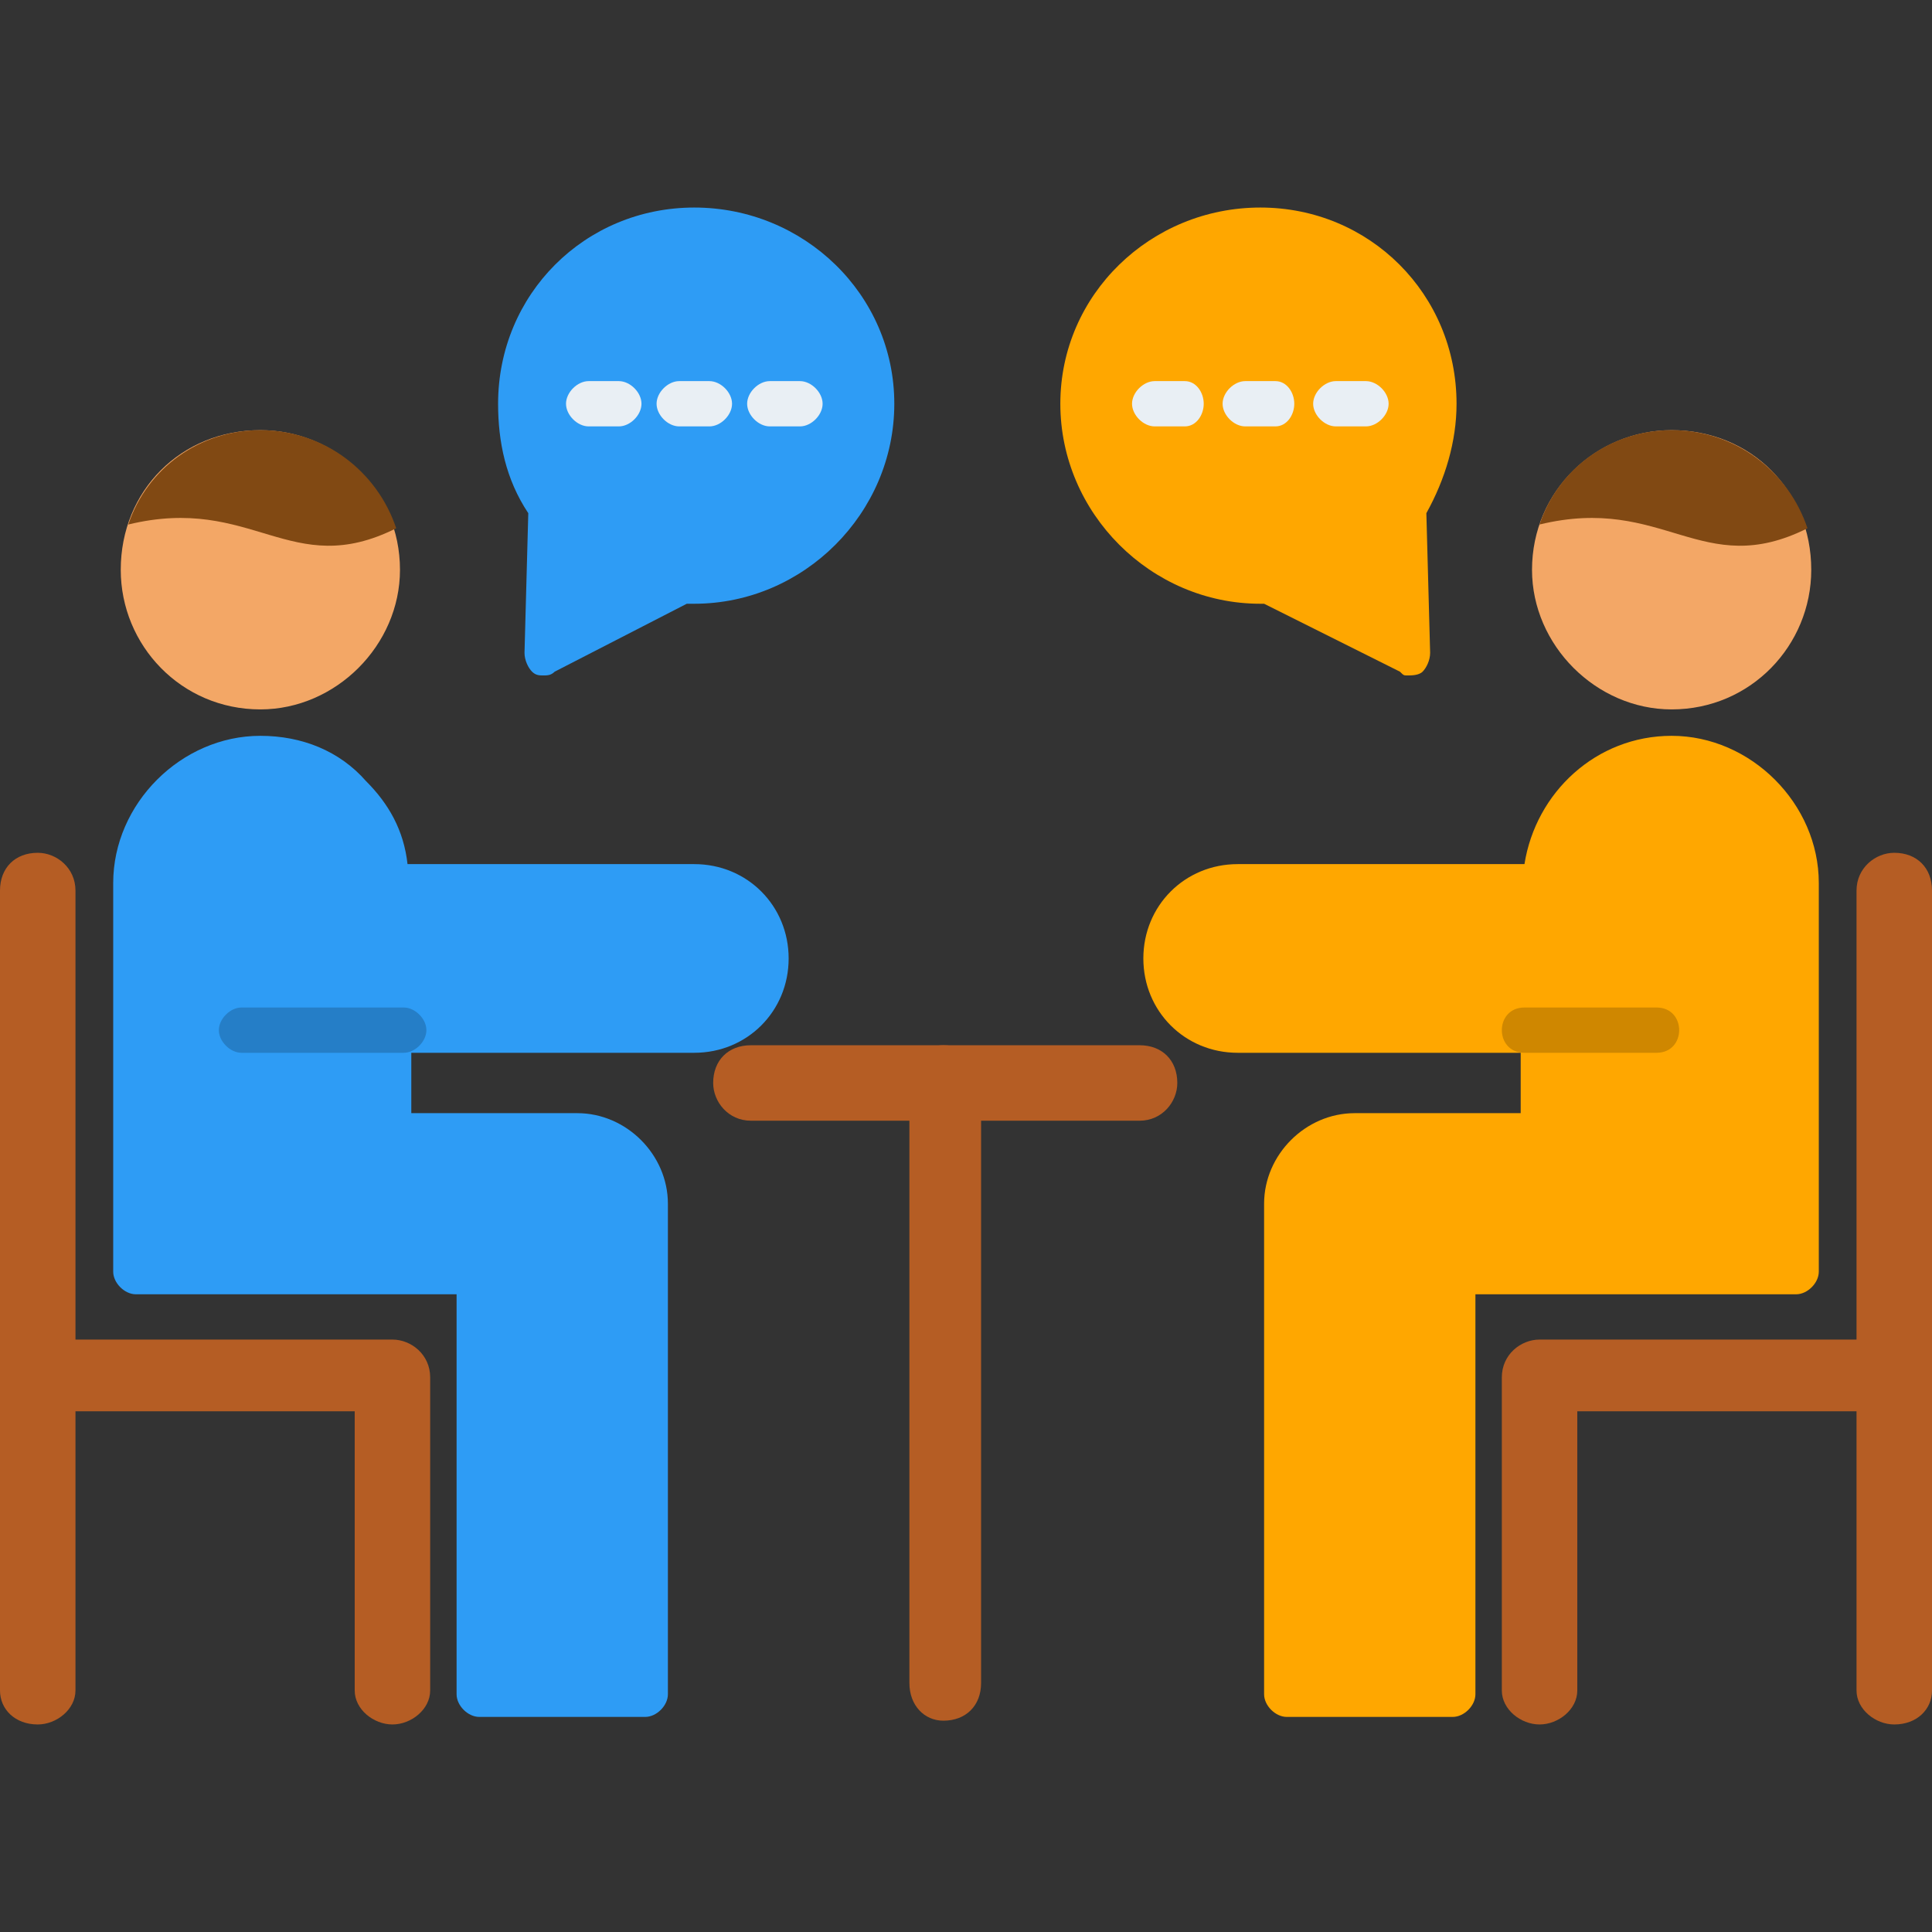
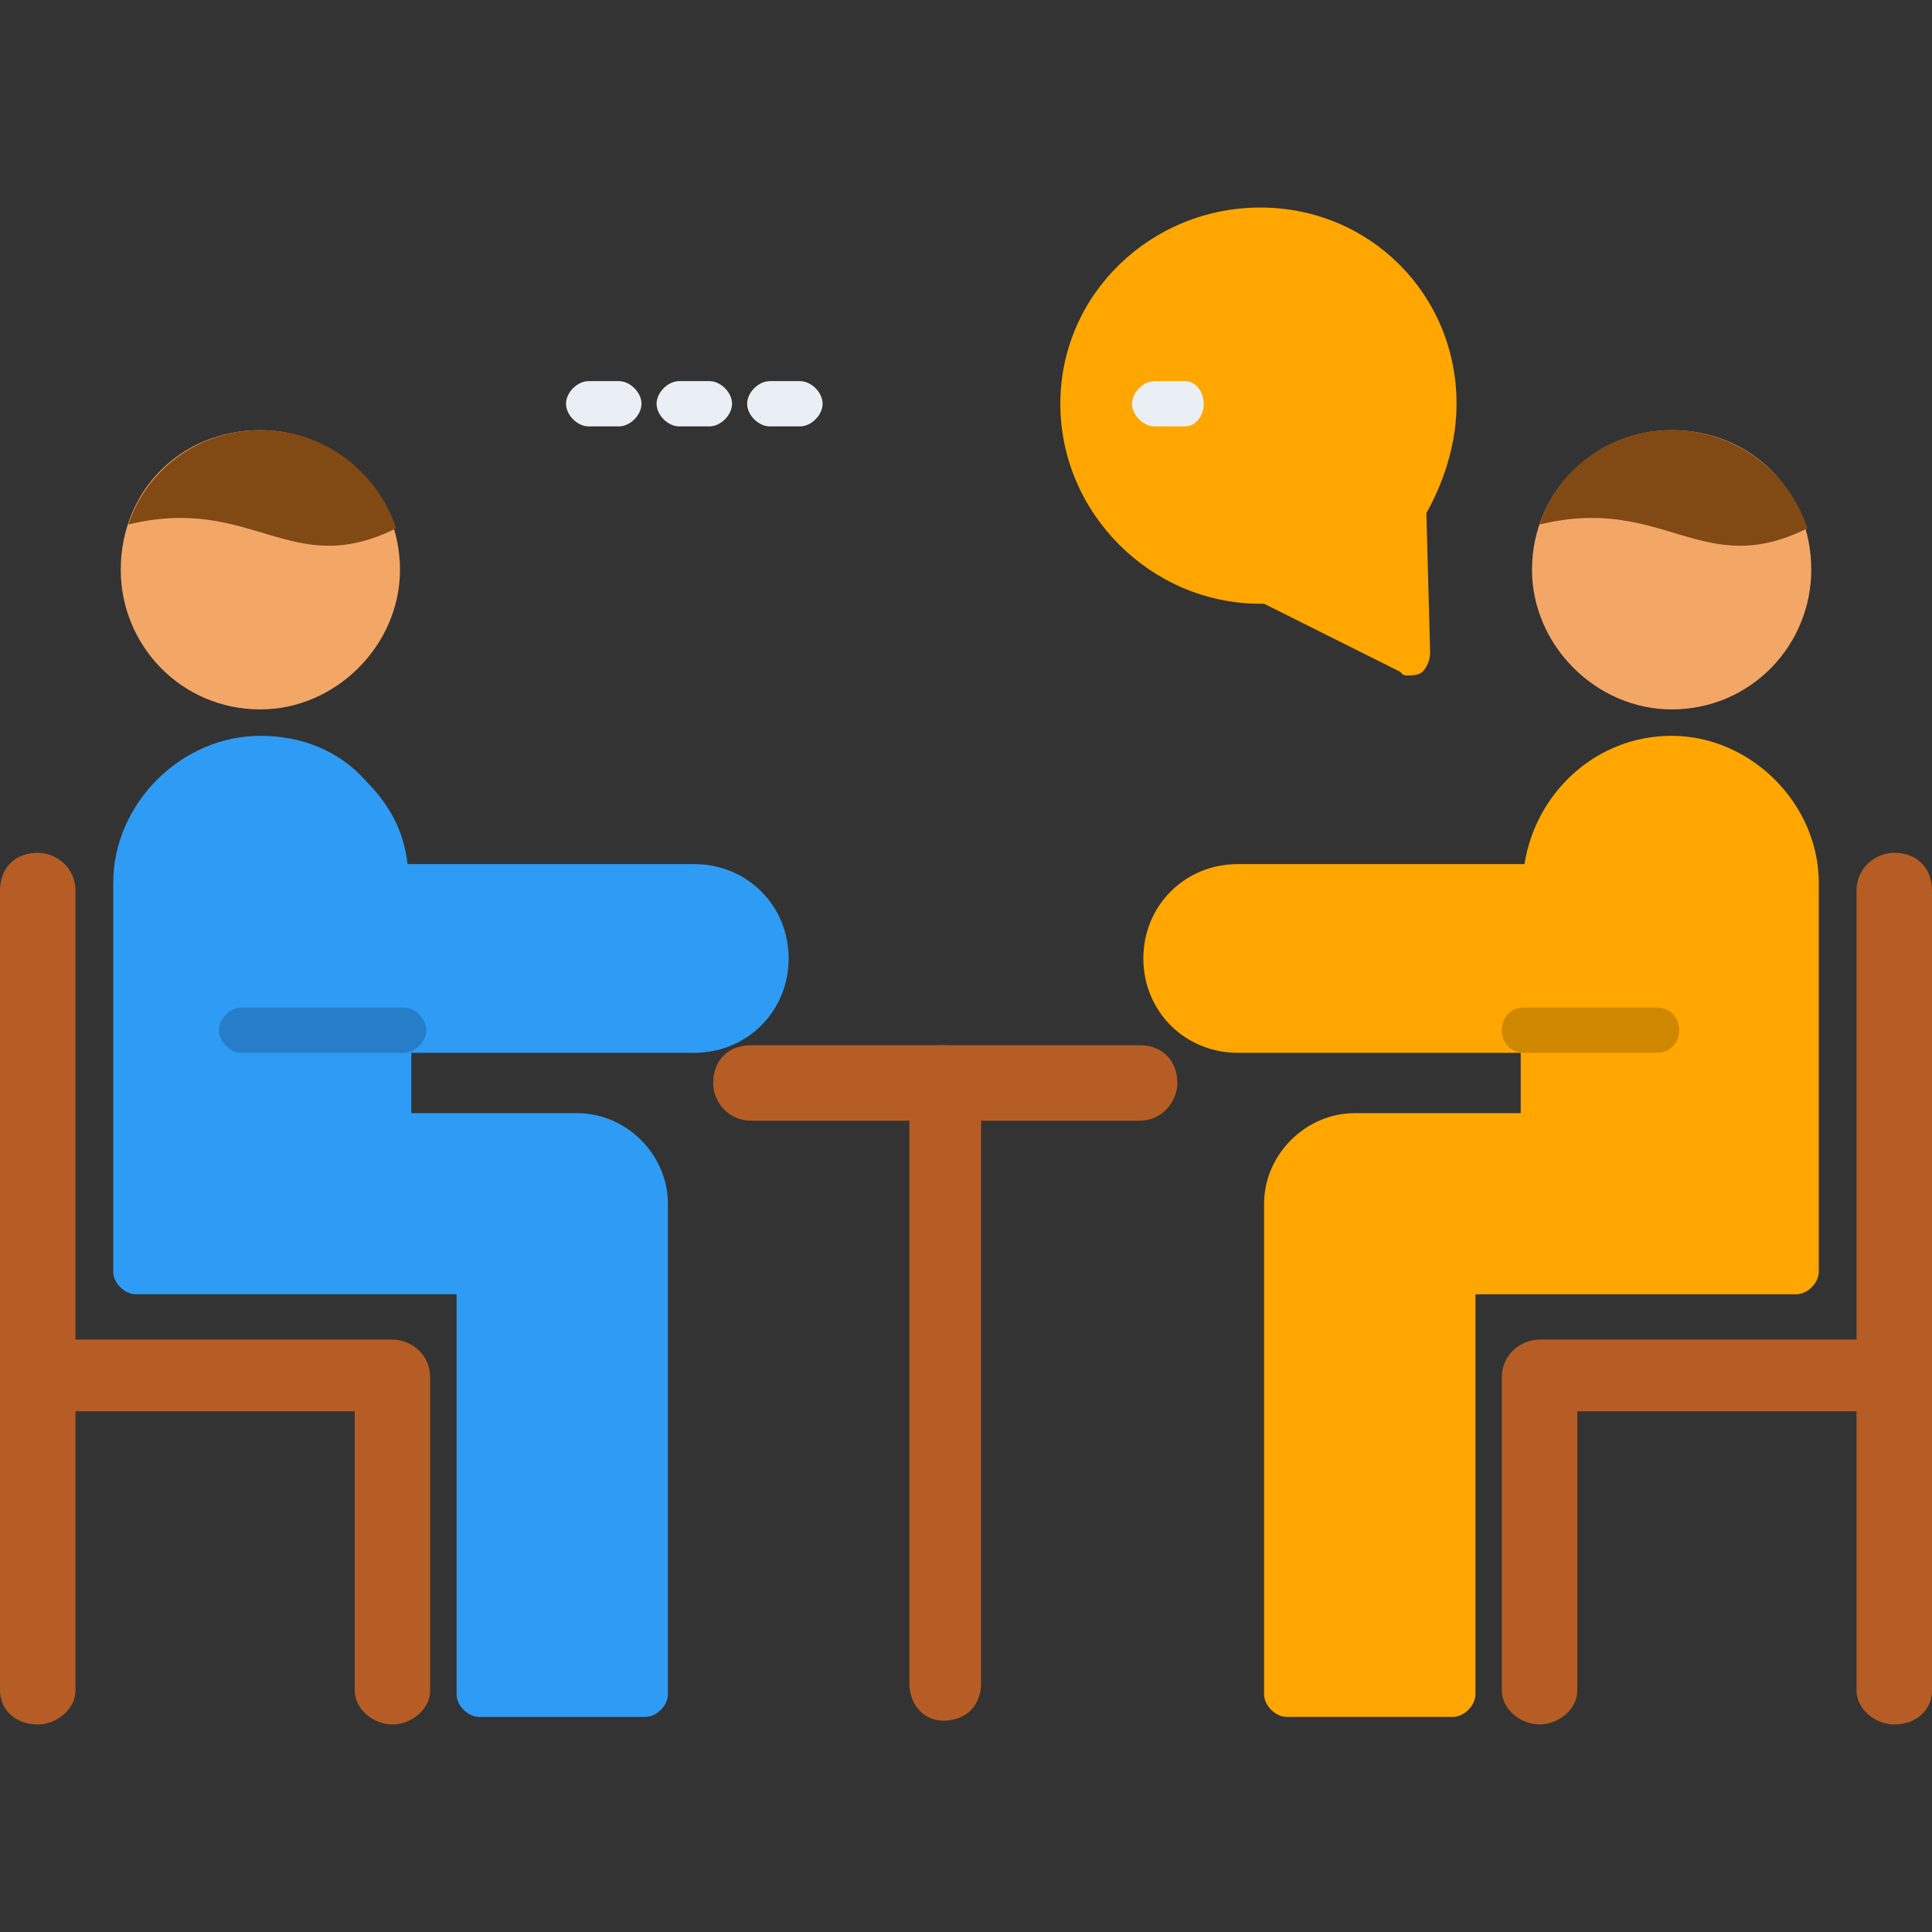
<svg xmlns="http://www.w3.org/2000/svg" clip-rule="evenodd" fill-rule="evenodd" height="512" viewBox="0 0 512 512" width="512">
  <rect x="0" y="0" width="512" height="512" fill="#333333" stroke="none" />
  <g id="Layer_x0020_1">
    <g id="_283260064">
      <g>
        <path d="m443 188c-20 0-37-17-37-37 0-21 17-37 37-37 21 0 37 16 37 37 0 20-16 37-37 37z" fill="#f3a766" />
-         <path d="m479 140c-5-15-19-26-36-26-16 0-30 10-35 25 33-8 43 15 71 1z" fill="#814913" />
+         <path d="m479 140c-5-15-19-26-36-26-16 0-30 10-35 25 33-8 43 15 71 1" fill="#814913" />
      </g>
      <path d="m171 455h-44c-3 0-6-3-6-6v-106h-85c-3 0-6-3-6-6v-103c0-21 18-39 39-39 11 0 21 4 28 12 6 6 10 13 11 22h76c14 0 25 11 25 25s-11 25-25 25h-75v16h44c13 0 24 11 24 24v130c0 3-3 6-6 6z" fill="#2e9cf5" />
      <path d="m107 279h-43c-3 0-6-3-6-6s3-6 6-6h43c3 0 6 3 6 6s-3 6-6 6z" fill="#257ec7" />
      <path d="m20 355h84c5 0 10 4 10 10v83c0 5-5 9-10 9s-10-4-10-9v-74h-74v74c0 5-5 9-10 9-6 0-10-4-10-9v-212c0-6 4-10 10-10 5 0 10 4 10 10z" fill="#b55d24" />
      <path d="m385 455h-44c-3 0-6-3-6-6v-130c0-13 11-24 24-24h44v-16h-75c-14 0-25-11-25-25s11-25 25-25h76c3-19 19-34 39-34 21 0 39 18 39 39v103c0 3-3 6-6 6h-85v106c0 3-3 6-6 6z" fill="#ffa700" />
      <path d="m439 279h-35c-4 0-6-3-6-6s2-6 6-6h35c4 0 6 3 6 6s-2 6-6 6z" fill="#cf8700" />
      <g fill="#b55d24">
        <path d="m502 457c-5 0-10-4-10-9v-212c0-6 5-10 10-10 6 0 10 4 10 10v212c0 5-4 9-10 9z" />
        <path d="m418 374v74c0 5-5 9-10 9s-10-4-10-9v-83c0-6 5-10 10-10h94c6 0 10 4 10 10 0 5-4 9-10 9z" />
        <path d="m250 456c-5 0-9-4-9-10v-159c0-6 4-10 9-10 6 0 10 4 10 10v159c0 6-4 10-10 10z" />
        <path d="m302 297h-103c-6 0-10-5-10-10 0-6 4-10 10-10h103c6 0 10 4 10 10 0 5-4 10-10 10z" />
      </g>
-       <path d="m144 179c-1 0-2 0-3-1s-2-3-2-5l1-37c-6-9-8-19-8-29 0-29 23-52 52-52s53 23 53 52-24 53-53 53c0 0-1 0-2 0l-35 18c-1 1-2 1-3 1z" fill="#2e9cf5" />
      <path d="m164 113h-8c-3 0-6-3-6-6s3-6 6-6h8c3 0 6 3 6 6s-3 6-6 6z" fill="#e9eff4" />
      <path d="m188 113h-8c-3 0-6-3-6-6s3-6 6-6h8c3 0 6 3 6 6s-3 6-6 6z" fill="#e9eff4" />
      <path d="m212 113h-8c-3 0-6-3-6-6s3-6 6-6h8c3 0 6 3 6 6s-3 6-6 6z" fill="#e9eff4" />
      <path d="m373 179c-1 0-1 0-2-1l-36-18h-1c-29 0-53-24-53-53s24-52 53-52 52 23 52 52c0 10-3 20-8 29l1 37c0 2-1 4-2 5s-3 1-4 1z" fill="#ffa700" />
-       <path d="m362 113h-8c-3 0-6-3-6-6s3-6 6-6h8c3 0 6 3 6 6s-3 6-6 6z" fill="#e9eff4" />
-       <path d="m338 113h-8c-3 0-6-3-6-6s3-6 6-6h8c3 0 5 3 5 6s-2 6-5 6z" fill="#e9eff4" />
      <path d="m314 113h-8c-3 0-6-3-6-6s3-6 6-6h8c3 0 5 3 5 6s-2 6-5 6z" fill="#e9eff4" />
      <g>
        <path d="m69 188c-21 0-37-17-37-37 0-21 16-37 37-37 20 0 37 16 37 37 0 20-17 37-37 37z" fill="#f3a766" />
        <path d="m105 140c-5-15-19-26-36-26-16 0-30 10-35 25 33-8 43 15 71 1z" fill="#814913" />
      </g>
    </g>
  </g>
</svg>